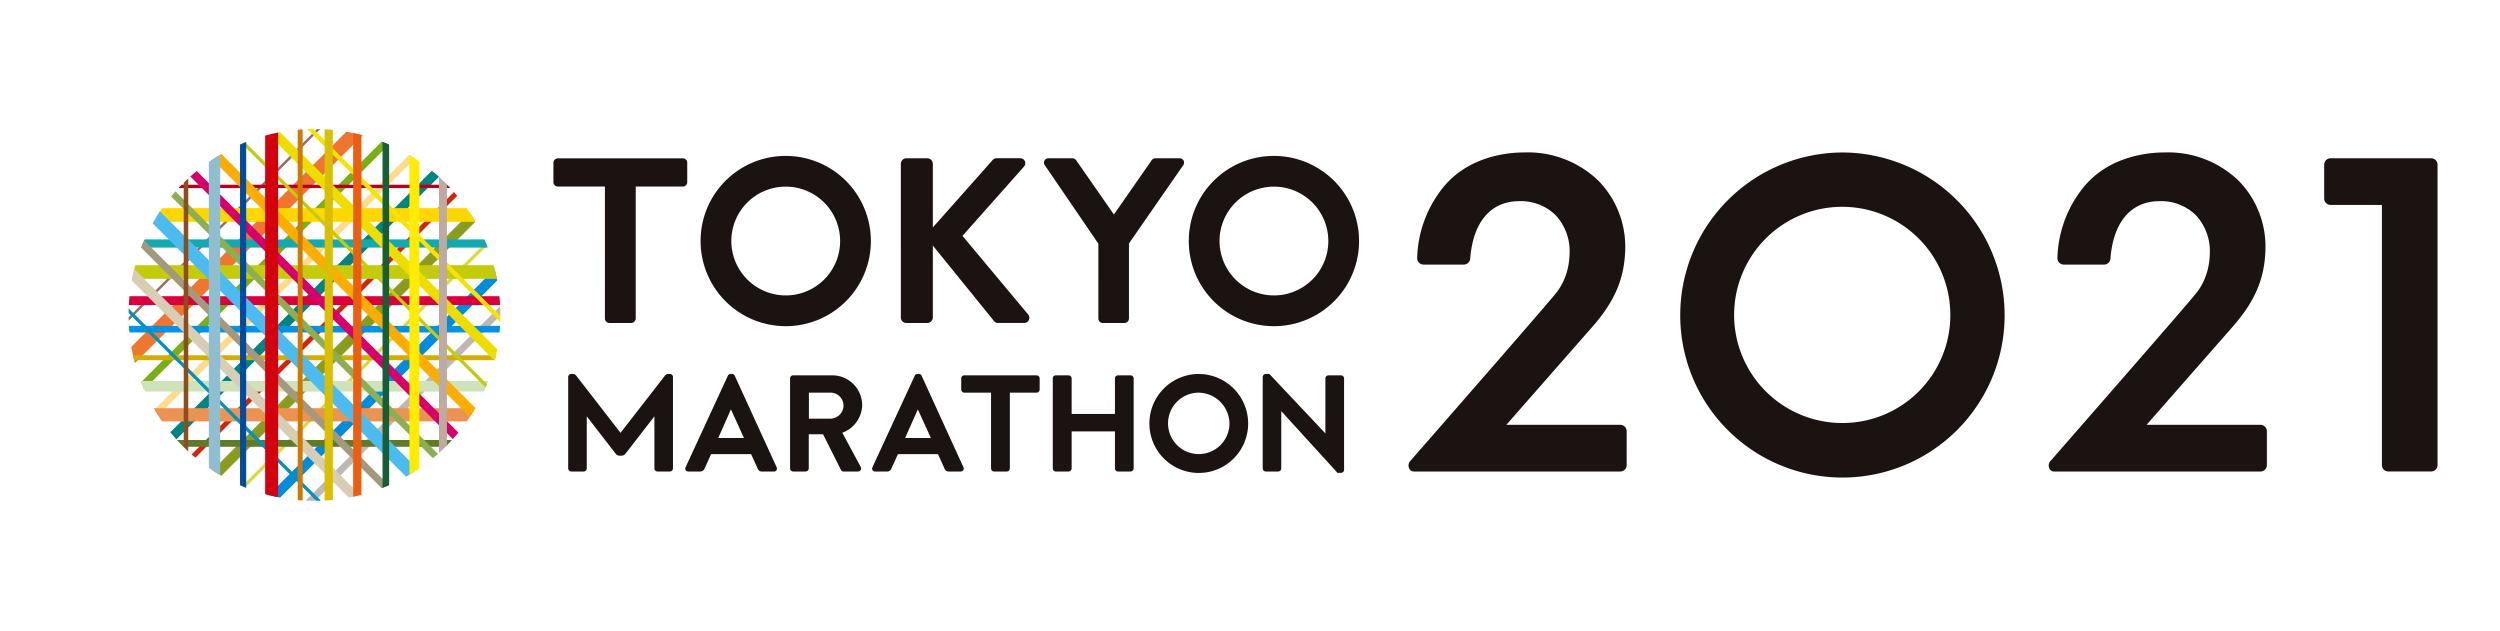
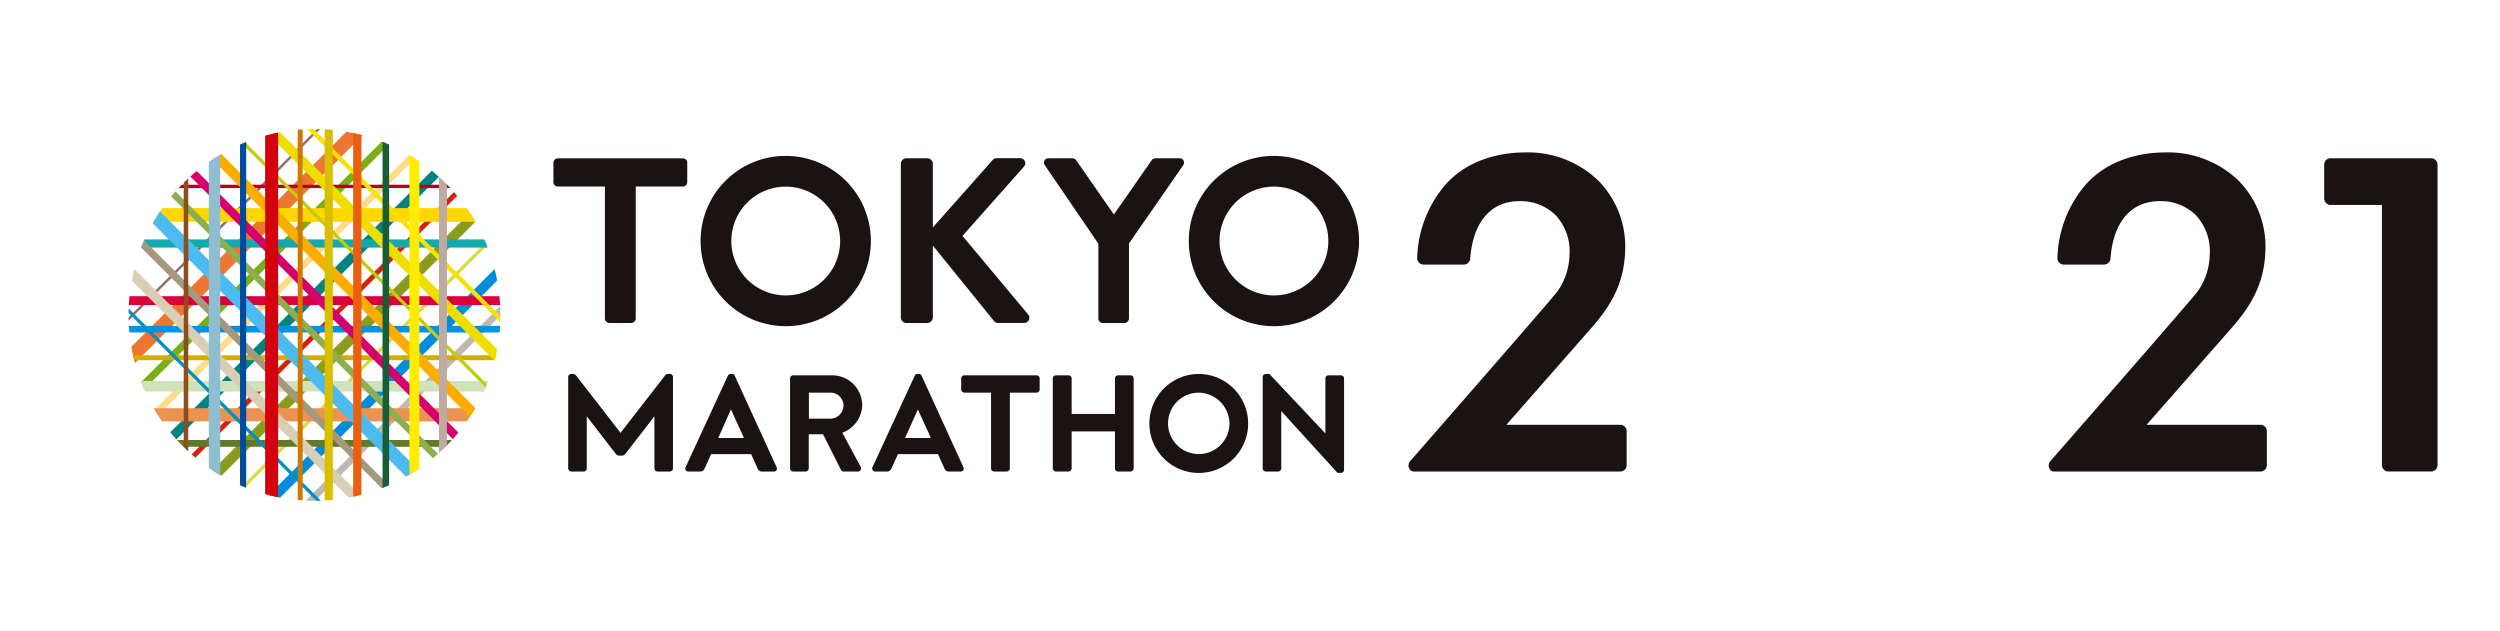
<svg xmlns="http://www.w3.org/2000/svg" width="317.517" height="80.099" viewBox="0 0 317.517 80.099">
  <defs>
    <clipPath id="a">
      <rect width="317.517" height="80.099" fill="none" />
    </clipPath>
    <clipPath id="b">
      <path d="M15.26,38.922a23.613,23.613,0,1,0,23.612-23.61A23.61,23.61,0,0,0,15.26,38.922" transform="translate(-15.26 -15.312)" fill="none" />
    </clipPath>
    <clipPath id="c">
      <rect width="80.006" height="80.005" fill="none" />
    </clipPath>
    <clipPath id="d">
      <rect width="79.877" height="33.327" fill="none" />
    </clipPath>
    <clipPath id="e">
      <rect width="79.931" height="79.93" fill="none" />
    </clipPath>
    <clipPath id="f">
      <rect width="33.488" height="79.878" fill="none" />
    </clipPath>
    <clipPath id="g">
      <rect width="317.517" height="80.1" fill="none" />
    </clipPath>
  </defs>
  <g clip-path="url(#a)">
    <g transform="translate(16.327 16.383)">
      <g clip-path="url(#b)">
        <g transform="translate(-16.286 -16.289)" style="mix-blend-mode:multiply;isolation:isolate">
          <g transform="translate(0 0)">
            <g clip-path="url(#c)">
              <path d="M.46,56.939-.46,56.02,56.023-.46l.919.919Z" transform="translate(15.503 15.506)" fill="#8a9b1e" />
              <path d="M.149,56.628l-.3-.3L56.328-.149l.3.3Z" transform="translate(18.071 18.071)" fill="#d7da44" />
              <path d="M.223,56.7l-.446-.446L56.255-.223,56.7.223Z" transform="translate(12.942 12.941)" fill="#d2240c" />
              <path d="M.446,56.929l-.892-.892L56.033-.446l.892.892Z" transform="translate(20.634 20.633)" fill="#008cdd" />
              <path d="M.307,56.783l-.613-.613L56.173-.307l.613.613Z" transform="translate(23.198 23.201)" fill="#bdb8b3" />
              <path d="M.419,56.9l-.838-.838L56.06-.419,56.9.419Z" transform="translate(10.377 10.376)" fill="#008483" />
              <path d="M.3,56.778-.3,56.183,56.182-.3,56.777.3Z" transform="translate(7.811 7.813)" fill="#ffdb8a" />
              <path d="M.633,57.115-.633,55.849,55.845-.633,57.112.633Z" transform="translate(2.685 2.684)" fill="#ee7630" />
              <path d="M.327,56.8l-.654-.654L56.156-.327l.654.654Z" transform="translate(5.246 5.252)" fill="#7aae15" />
              <path d="M.112,56.594l-.223-.223L56.368-.112l.223.223Z" transform="translate(0.12 0.119)" fill="#936e64" />
            </g>
          </g>
        </g>
        <g transform="translate(-16.327 7.066)" style="mix-blend-mode:multiply;isolation:isolate">
          <g clip-path="url(#d)">
            <path d="M79.877.211H0V-.211H79.877Z" transform="translate(0 0.225)" fill="#b8001d" />
            <path d="M79.877.563H0V-.563H79.877Z" transform="translate(0 14.731)" fill="#da003d" />
            <path d="M79.877.433H0V-.433H79.877Z" transform="translate(0 32.863)" fill="#617a29" />
            <path d="M79.877.673H0V-.673H79.877Z" transform="translate(0 25.61)" fill="#cfe3bb" />
            <path d="M79.877.52H0V-.52H79.877Z" transform="translate(0 7.479)" fill="#14a8af" />
            <path d="M79.877.867H0V-.867H79.877Z" transform="translate(0 3.851)" fill="gold" />
            <path d="M79.877.421H0V-.421H79.877Z" transform="translate(0 18.358)" fill="#0092e5" />
            <path d="M79.877.315H0V-.315H79.877Z" transform="translate(0 21.983)" fill="#d3ad00" />
-             <path d="M79.877.867H0V-.867H79.877Z" transform="translate(0 11.103)" fill="#c4cb0b" />
+             <path d="M79.877.867H0H79.877Z" transform="translate(0 11.103)" fill="#c4cb0b" />
            <path d="M79.877.838H0V-.838H79.877Z" transform="translate(0 29.237)" fill="#ea9353" />
          </g>
        </g>
        <g transform="translate(-16.326 -16.383)" style="mix-blend-mode:multiply;isolation:isolate">
          <g transform="translate(0)">
            <g clip-path="url(#e)">
              <path d="M56.036,56.93-.446.446.446-.446,56.928,56.038Z" transform="translate(2.722 20.726)" fill="#d7ceb5" />
              <path d="M56.1,56.859-.378.378.378-.378,56.86,56.1Z" transform="translate(12.979 10.47)" fill="#d6006c" />
              <path d="M56.023,56.94-.46.46.46-.46,56.942,56.021Z" transform="translate(15.543 7.907)" fill="#fdac00" />
              <path d="M56.281,56.681-.2.2.2-.2l56.48,56.482Z" transform="translate(23.238 0.214)" fill="#f7e200" />
              <path d="M56.033,56.926-.446.446.446-.446l56.48,56.48Z" transform="translate(20.674 2.781)" fill="#edde00" />
              <path d="M56.328,56.63-.149.149l.3-.3L56.625,56.332Z" transform="translate(18.111 5.342)" fill="#c4cb0b" />
              <path d="M56.181,56.778-.3.3.3-.3,56.776,56.183Z" transform="translate(10.417 13.035)" fill="#8caf53" />
              <path d="M56.148,56.807-.327.327.327-.327,56.8,56.153Z" transform="translate(5.29 18.165)" fill="#a4987e" />
              <path d="M56.331,56.627-.149.149l.3-.3L56.628,56.33Z" transform="translate(0.159 23.293)" fill="#0091bf" />
              <path d="M55.867,57.093-.613.613.613-.613l56.48,56.48Z" transform="translate(7.851 15.6)" fill="#4cbcf0" />
            </g>
          </g>
        </g>
        <g transform="translate(6.986 -16.328)" style="mix-blend-mode:multiply;isolation:isolate">
          <g transform="translate(0 0)">
            <g clip-path="url(#f)">
              <path d="M.823,79.878H-.823V0H.823Z" transform="translate(11.186 0)" fill="#d5000e" />
              <path d="M.289,79.878H-.289V0H.289Z" transform="translate(0.309 0)" fill="#8b4e1c" />
              <path d="M.526,79.878H-.526V0H.526Z" transform="translate(22.067 0)" fill="#ea5e11" />
              <path d="M.419,79.878H-.419V0H.419Z" transform="translate(25.691 0)" fill="#175d36" />
              <path d="M.631,79.878H-.631V0H.631Z" transform="translate(29.318 0)" fill="#ffec00" />
              <path d="M.506,79.7H-.506V0H.506Z" transform="translate(32.946 0.177)" fill="#bdaaa0" />
              <path d="M.723,79.878H-.723V0H.723Z" transform="translate(3.932 0)" fill="#8ebecf" />
              <path d="M.315,79.878H-.315V0H.315Z" transform="translate(14.814 0)" fill="#d07900" />
              <path d="M.52,79.878H-.52V0H.52Z" transform="translate(18.439 0)" fill="#dabe00" />
              <path d="M.39,79.878H-.39V0H.39Z" transform="translate(7.562 0)" fill="#004b9e" />
            </g>
          </g>
        </g>
      </g>
    </g>
    <g transform="translate(0 0)">
      <g clip-path="url(#g)">
        <path d="M123.668,44.553H114.5a.394.394,0,0,0-.4.391v1.416a.4.4,0,0,0,.4.393h3.39v9.623a.4.4,0,0,0,.391.394h1.607a.408.408,0,0,0,.391-.394V46.752h3.391a.394.394,0,0,0,.393-.393V44.944a.392.392,0,0,0-.393-.391" transform="translate(7.98 3.116)" fill="#1a1311" />
        <path d="M87.629,44.617a.353.353,0,0,0-.353-.226h-.17a.378.378,0,0,0-.354.228L81.384,56.239a.372.372,0,0,0,.013.367.383.383,0,0,0,.339.173h1.5A.593.593,0,0,0,83.8,56.4l.827-1.827h5.08l.831,1.831a.561.561,0,0,0,.557.38h1.5a.388.388,0,0,0,.342-.173.383.383,0,0,0,.015-.367ZM88.8,52.524H85.533l1.613-3.635Z" transform="translate(5.689 3.105)" fill="#1a1311" />
        <path d="M102.943,48.328a3.8,3.8,0,0,0-3.827-3.775H94.18a.391.391,0,0,0-.395.391V56.375a.393.393,0,0,0,.395.393h1.586a.4.4,0,0,0,.392-.393v-4.34h1.815l2.28,4.539a.349.349,0,0,0,.328.194H102.4a.393.393,0,0,0,.351-.185.412.412,0,0,0,0-.41l-2.331-4.327a3.846,3.846,0,0,0,2.527-3.518m-2.373.035a1.693,1.693,0,0,1-1.644,1.695H96.177V46.752h2.748a1.649,1.649,0,0,1,1.644,1.611" transform="translate(6.559 3.116)" fill="#1a1311" />
        <path d="M109.812,44.617a.357.357,0,0,0-.354-.226h-.17a.369.369,0,0,0-.351.228l-5.371,11.621a.372.372,0,0,0,.015.367.383.383,0,0,0,.337.173h1.5a.578.578,0,0,0,.557-.383l.831-1.827h5.082l.828,1.827a.553.553,0,0,0,.554.383h1.5a.387.387,0,0,0,.338-.173.367.367,0,0,0,.015-.367Zm1.174,7.907h-3.273l1.62-3.635Z" transform="translate(7.24 3.105)" fill="#1a1311" />
        <path d="M134.85,44.553h-1.59a.391.391,0,0,0-.394.391v4.515h-5.5V44.944a.392.392,0,0,0-.4-.391h-1.608a.4.4,0,0,0-.389.391V56.375a.407.407,0,0,0,.389.394h1.608a.4.4,0,0,0,.4-.394v-4.7h5.5v4.7a.393.393,0,0,0,.394.394h1.59a.41.41,0,0,0,.393-.394V44.944a.4.4,0,0,0-.393-.391" transform="translate(8.74 3.116)" fill="#1a1311" />
        <path d="M142.7,44.391a6.287,6.287,0,0,0-6.261,6.3,6.271,6.271,0,0,0,12.543,0,6.3,6.3,0,0,0-6.282-6.3m3.908,6.3a3.9,3.9,0,1,1-3.908-3.925,3.971,3.971,0,0,1,3.908,3.925" transform="translate(9.542 3.105)" fill="#1a1311" />
        <path d="M159.833,44.564h-1.589a.386.386,0,0,0-.391.391v6.99l-7.114-7.554h-.456a.389.389,0,0,0-.393.374V56.386a.4.4,0,0,0,.393.394h1.569a.4.4,0,0,0,.394-.394V49.109l7.125,7.821.019.021h.443a.389.389,0,0,0,.391-.376V44.955a.4.4,0,0,0-.391-.391" transform="translate(10.482 3.105)" fill="#1a1311" />
        <path d="M80.361,44.389H80.2a.541.541,0,0,0-.489.248L74.1,51.86h-.011c-.356-.46-5.467-7.053-5.6-7.225A.563.563,0,0,0,68,44.389H67.84a.389.389,0,0,0-.393.378V56.386a.41.41,0,0,0,.393.393h1.573a.393.393,0,0,0,.392-.393V49.769c.6.774,3.577,4.632,3.648,4.716a.65.65,0,0,0,.483.285h.327a.67.67,0,0,0,.486-.285c.072-.085,3.048-3.939,3.648-4.714v6.615a.394.394,0,0,0,.393.393h1.572a.4.4,0,0,0,.393-.393V44.767a.391.391,0,0,0-.393-.378" transform="translate(4.717 3.105)" fill="#1a1311" />
        <path d="M194.905,53.5a.818.818,0,0,0-.814-.815H179.628L190.3,40.522c3.066-3.407,4.348-6.367,4.423-10.221a11.962,11.962,0,0,0-3.4-8.607,12.913,12.913,0,0,0-9.412-3.6c-2.155,0-7.516.487-10.741,5a14.876,14.876,0,0,0-2.87,8.37.815.815,0,0,0,.814.874h5.107a.819.819,0,0,0,.814-.756c.346-4.638,2.615-7.3,6.226-7.3a6.31,6.31,0,0,1,4.6,1.761,6.709,6.709,0,0,1,1.794,4.889,10,10,0,0,1-.122,1.342l-.017.1c-.022.116-.046.224-.068.328a7.843,7.843,0,0,1-1.437,3.165C185,37.174,170.292,54,167.355,57.357a.87.87,0,0,0-.085.841.648.648,0,0,0,.607.422h26.213a.816.816,0,0,0,.814-.813Z" transform="translate(11.693 1.266)" fill="#1a1311" />
-         <path d="M220.029,18.1a20.656,20.656,0,0,0-20.576,20.686,20.6,20.6,0,0,0,41.2,0A20.682,20.682,0,0,0,220.029,18.1m0,34.359a13.729,13.729,0,1,1,13.726-13.673,13.687,13.687,0,0,1-13.726,13.673" transform="translate(13.948 1.266)" fill="#1a1311" />
        <path d="M270.9,53.5a.818.818,0,0,0-.815-.815H255.625L266.3,40.522c3.066-3.407,4.348-6.367,4.422-10.221a11.958,11.958,0,0,0-3.4-8.607,12.911,12.911,0,0,0-9.411-3.6c-2.155,0-7.516.487-10.741,5a14.876,14.876,0,0,0-2.87,8.37.815.815,0,0,0,.814.874h5.107a.819.819,0,0,0,.814-.756c.346-4.638,2.615-7.3,6.226-7.3a6.313,6.313,0,0,1,4.6,1.761,6.718,6.718,0,0,1,1.794,4.889,10.007,10.007,0,0,1-.123,1.342l-.016.1c-.022.116-.046.224-.068.328a7.844,7.844,0,0,1-1.438,3.165C261,37.174,246.289,54,243.352,57.357a.87.87,0,0,0-.085.841.648.648,0,0,0,.607.422h26.212a.816.816,0,0,0,.815-.813Z" transform="translate(17.007 1.266)" fill="#1a1311" />
        <path d="M290.291,19.6a.814.814,0,0,0-.814-.813H276.706a.814.814,0,0,0-.813.813v4.3a.814.814,0,0,0,.813.813h6.519v33.04a.813.813,0,0,0,.812.814h5.44a.815.815,0,0,0,.814-.814Z" transform="translate(19.294 1.314)" fill="#1a1311" />
        <path d="M93.945,18.507a10.813,10.813,0,1,1-10.78,10.842,10.791,10.791,0,0,1,10.78-10.842m0,17.72a6.909,6.909,0,1,0-6.878-6.879,6.924,6.924,0,0,0,6.878,6.879" transform="translate(5.816 1.295)" fill="#1a1311" />
        <path d="M106.937,19.5a.707.707,0,0,1,.718-.716h2.632A.726.726,0,0,1,111,19.5v8.069l7.532-8.487a.713.713,0,0,1,.567-.3h2.988a.635.635,0,0,1,.477,1.074l-7.8,8.788,8.367,10.015a.654.654,0,0,1-.538,1.043h-3.259a.645.645,0,0,1-.537-.208L111,29.876v9.118a.723.723,0,0,1-.714.715h-2.632a.7.7,0,0,1-.718-.715Z" transform="translate(7.478 1.314)" fill="#1a1311" />
        <path d="M130.834,29.636l-6.813-9.981a.553.553,0,0,1,.477-.867h3.047a.593.593,0,0,1,.48.269l4.78,6.874,4.783-6.874a.587.587,0,0,1,.476-.269h3.081a.551.551,0,0,1,.474.867l-6.9,9.95v9.541a.585.585,0,0,1-.568.563H131.4a.566.566,0,0,1-.567-.563Z" transform="translate(8.667 1.314)" fill="#1a1311" />
        <path d="M151.9,18.507a10.813,10.813,0,1,1-10.785,10.842A10.792,10.792,0,0,1,151.9,18.507m0,17.72a6.909,6.909,0,1,0-6.88-6.879,6.922,6.922,0,0,0,6.88,6.879" transform="translate(9.869 1.295)" fill="#1a1311" />
        <path d="M72.235,22.379H66.26a.567.567,0,0,1-.566-.566V19.362a.566.566,0,0,1,.566-.566H82.124a.562.562,0,0,1,.566.566v2.451a.563.563,0,0,1-.566.566H76.149V39.141a.589.589,0,0,1-.567.567H72.8a.588.588,0,0,1-.567-.567Z" transform="translate(4.594 1.315)" fill="#1a1311" />
      </g>
    </g>
  </g>
</svg>